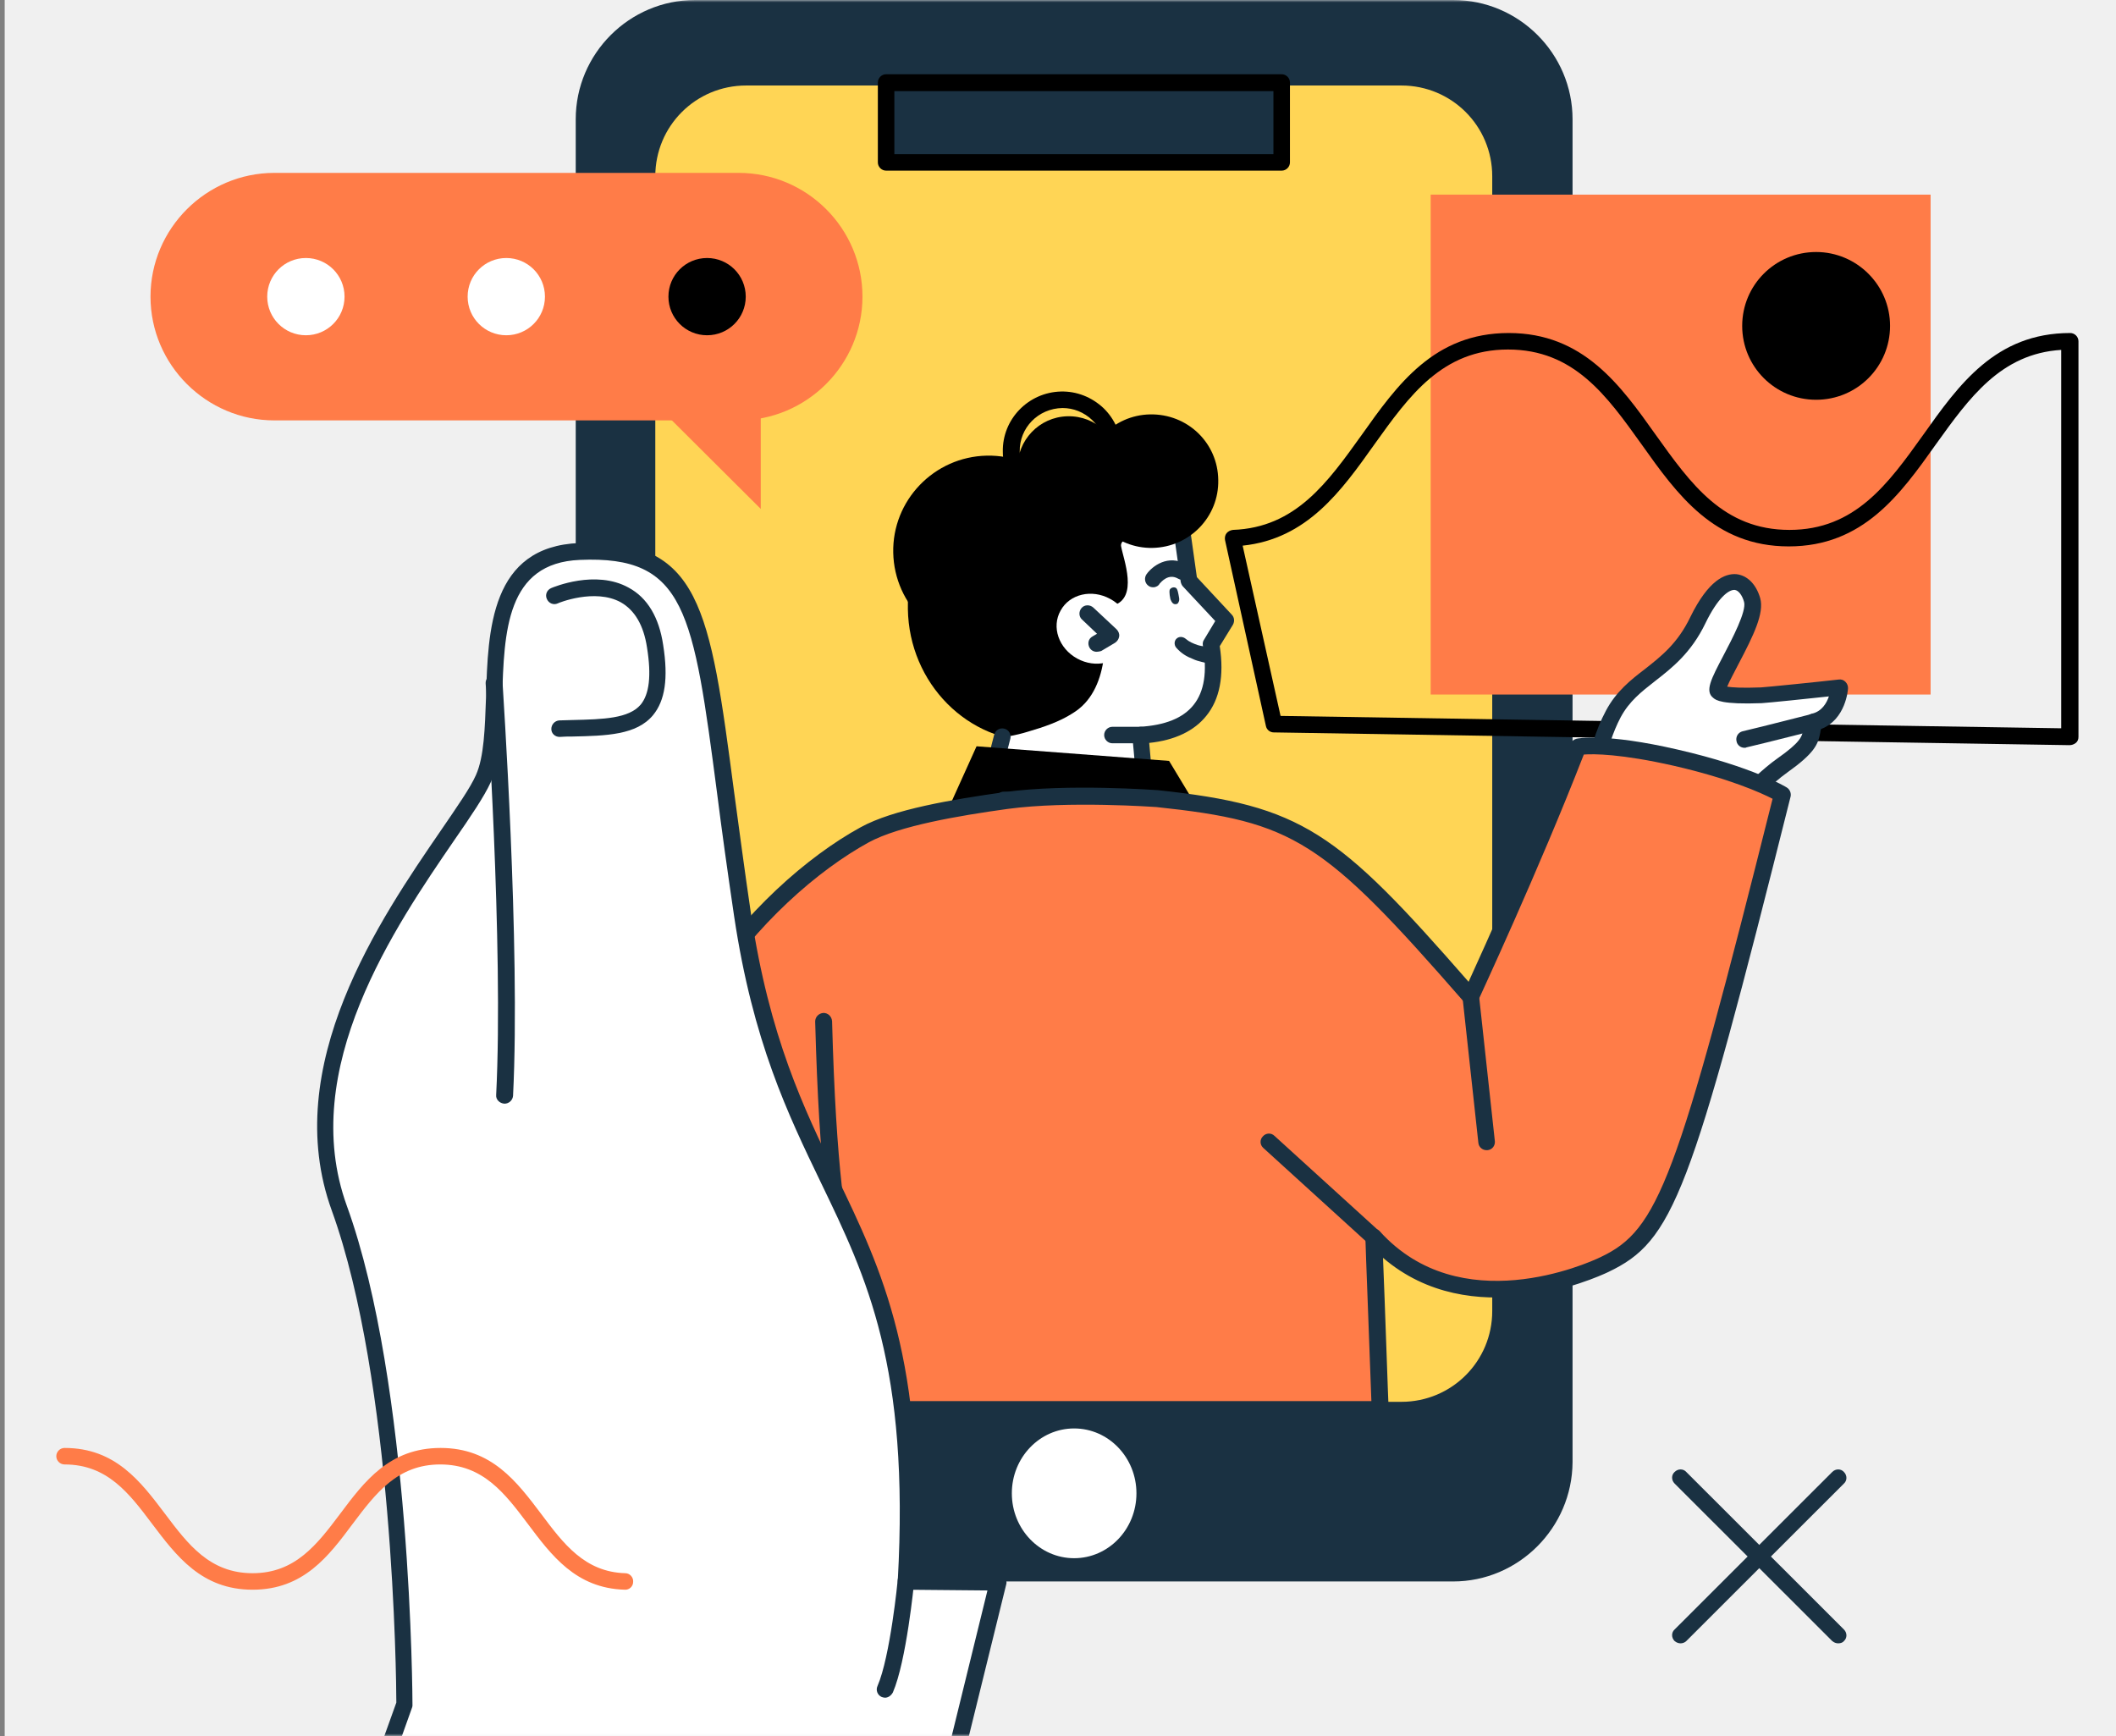
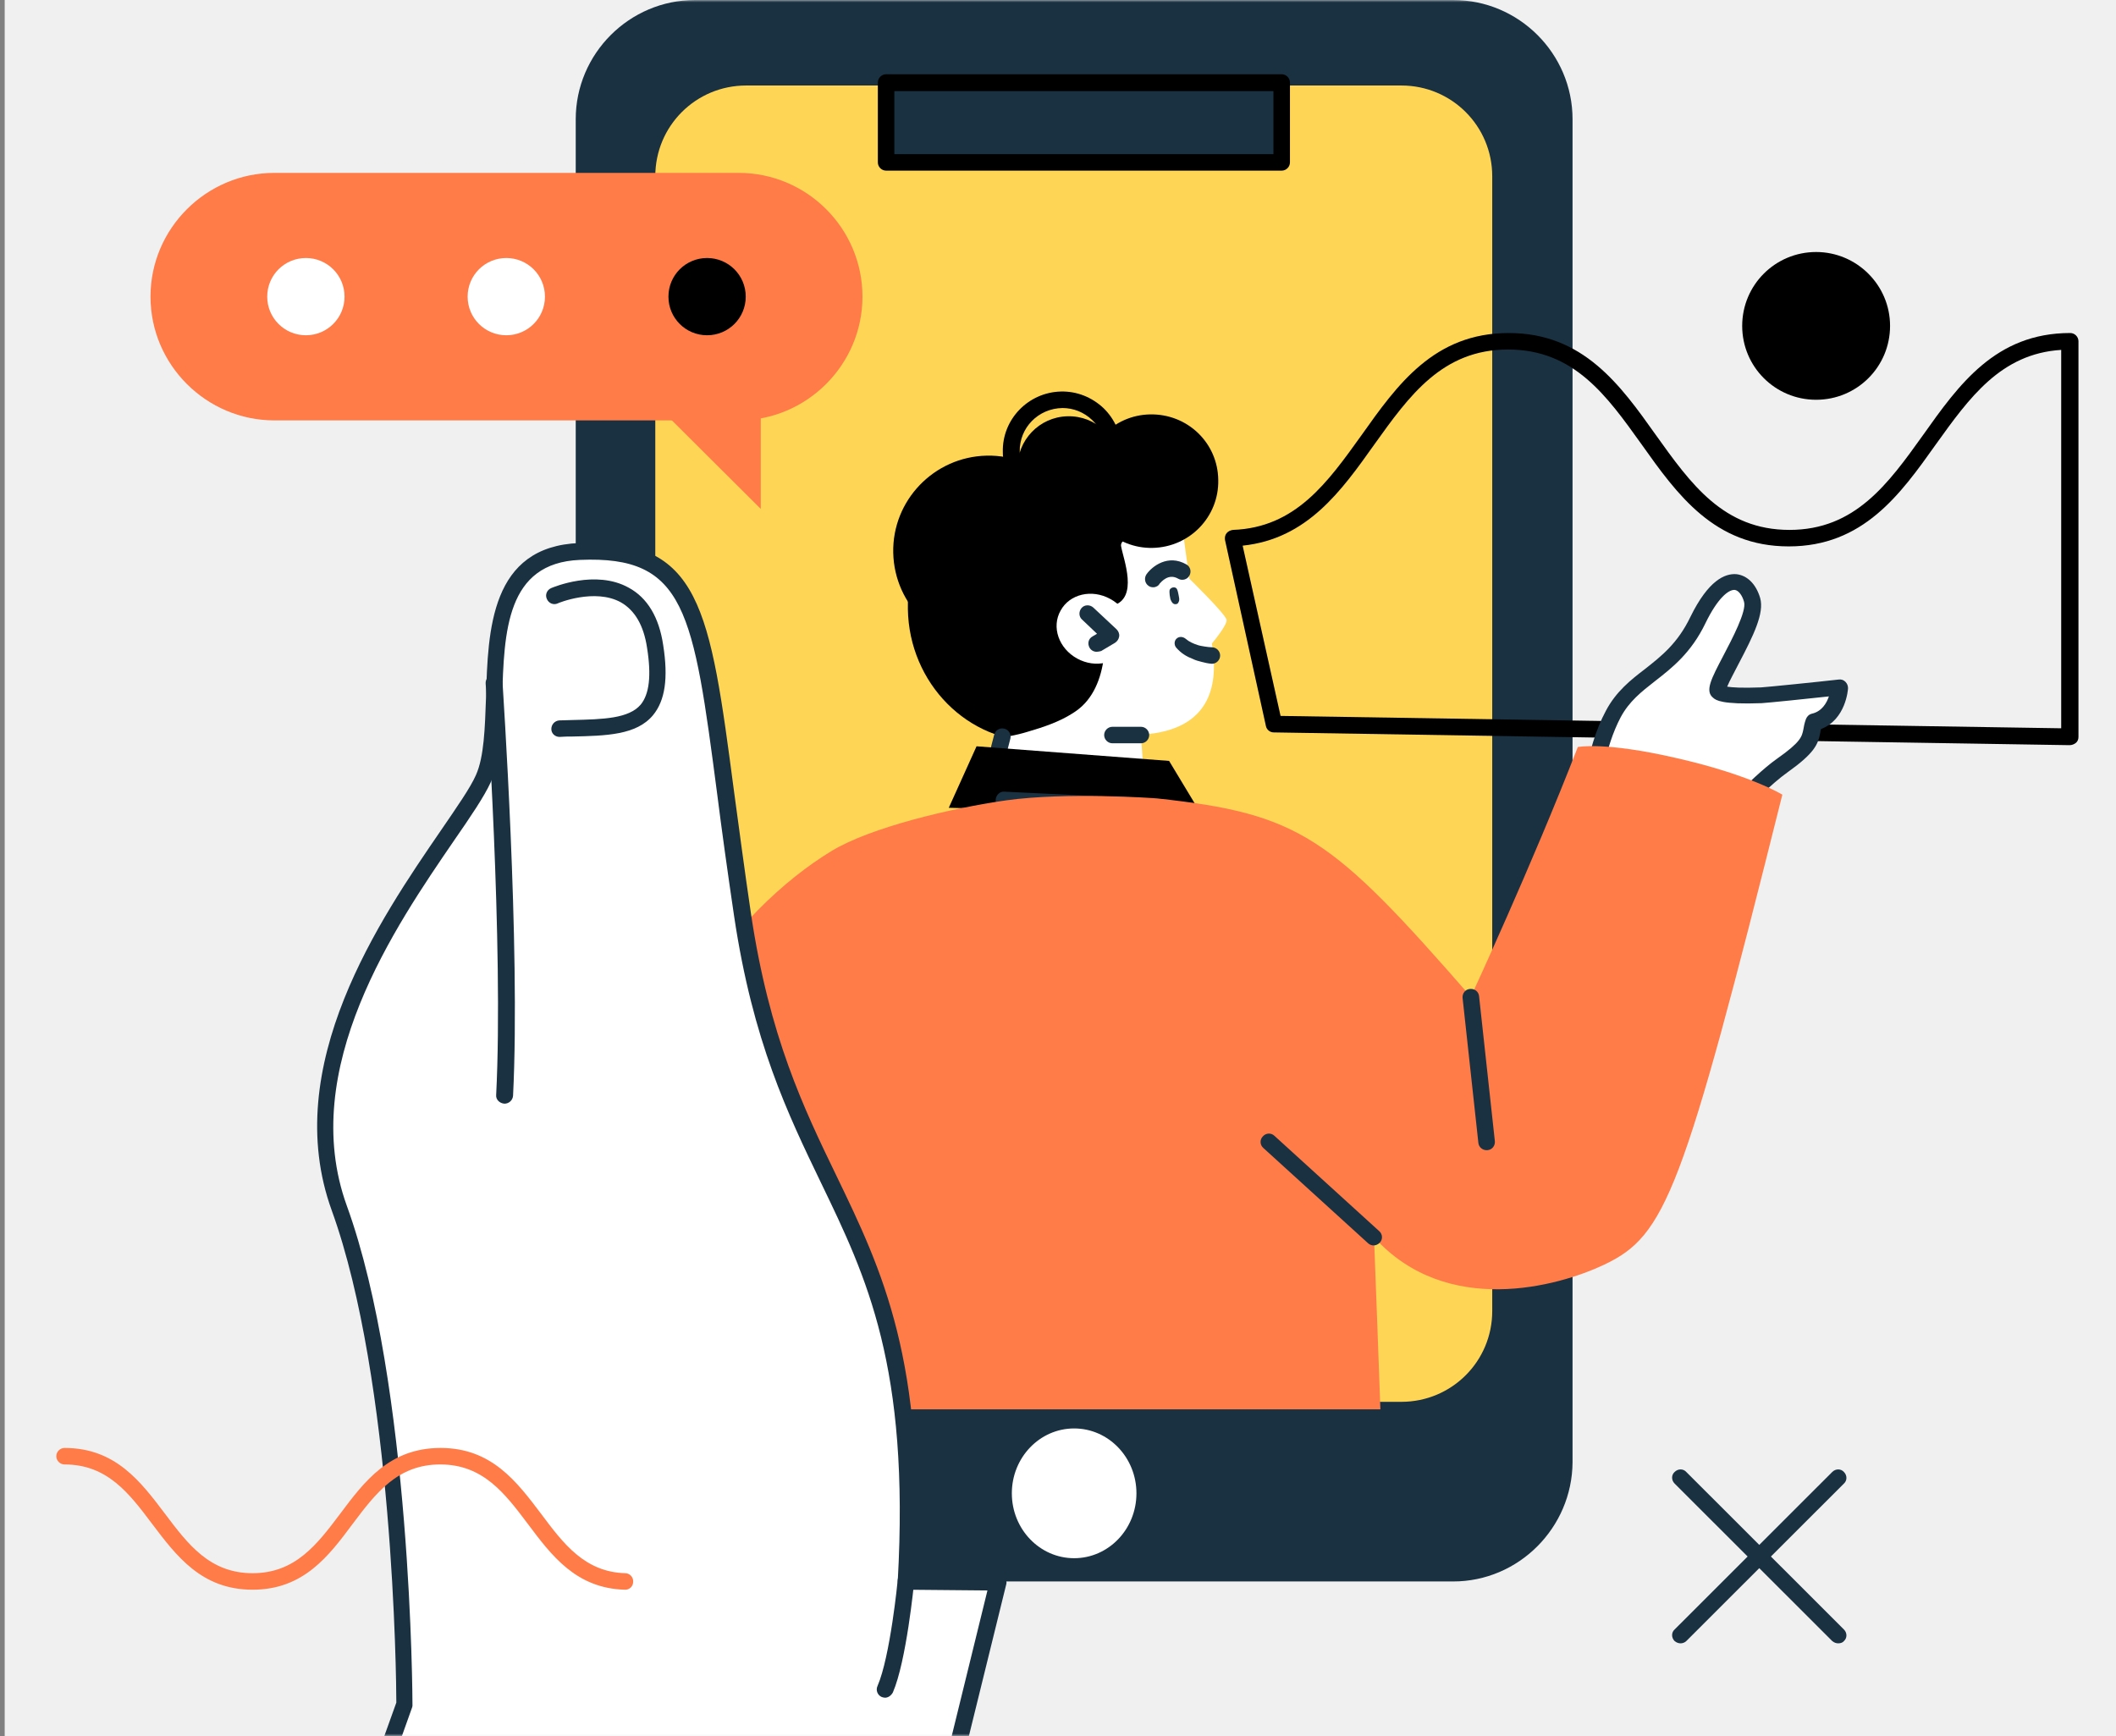
<svg xmlns="http://www.w3.org/2000/svg" xmlns:xlink="http://www.w3.org/1999/xlink" width="451px" height="370px" viewBox="0 0 451 370" version="1.1">
  <rect x="0" y="0" width="451" height="370" fill="#808080" stroke="none" />
  <title>Brand Design</title>
  <defs>
    <rect id="path-1" x="0" y="0" width="450" height="370" />
  </defs>
  <g id="Page-1" stroke="none" stroke-width="1" fill="none" fill-rule="evenodd">
    <g id="XD-Page-V4-Copy" transform="translate(-1454, -836)">
      <g id="XD-Packages" transform="translate(235, 836)">
        <g id="Brand-Design" transform="translate(1219, 0)">
          <g id="2" transform="translate(1, 0)">
            <mask id="mask-2" fill="white">
              <use xlink:href="#path-1" />
            </mask>
            <use id="Mask" fill="#F0F0F0" xlink:href="#path-1" />
            <g id="Group" mask="url(#mask-2)">
              <g transform="translate(11, 0)">
                <g id="Group" stroke-width="1" fill="none" fill-rule="evenodd" transform="translate(110.71, 0)">
                  <path d="M187.023,337.062 L25.438,337.062 C11.439,337.062 0,325.632 0,311.644 L0,25.418 C0,11.43 11.439,0 25.438,0 L187.023,0 C201.021,0 212.46,11.43 212.46,25.418 L212.46,311.644 C212.38,325.632 200.941,337.062 187.023,337.062 Z" id="Path" fill="#1A3142" fill-rule="nonzero" />
                  <path d="M16.958,279.433 L16.958,37.567 C16.958,26.856 25.598,18.224 36.317,18.224 L175.984,18.224 C186.703,18.224 195.342,26.856 195.342,37.567 L195.342,279.433 C195.342,290.143 186.703,298.776 175.984,298.776 L36.317,298.776 C25.678,298.855 16.958,290.143 16.958,279.433 Z" id="Path" fill="#FFD555" fill-rule="nonzero" />
                  <ellipse id="Oval" fill="#FFFFFF" fill-rule="nonzero" cx="106.23" cy="318.278" rx="13.279" ry="13.828" />
                </g>
                <g id="Group" stroke-width="1" fill="none" fill-rule="evenodd" transform="translate(249.068, 41.483)">
-                   <rect id="Rectangle" fill="#FF7C48" fill-rule="nonzero" x="43.865" y="0" width="106.55" height="106.546" />
                  <path d="M180.012,117.336 C180.012,117.336 10.428,114.619 10.428,114.619 C9.628,114.619 8.908,114.059 8.748,113.26 L0.029,73.615 C-0.051,73.135 0.029,72.576 0.349,72.176 C0.669,71.776 1.149,71.537 1.709,71.457 C15.067,70.977 21.867,61.386 29.146,51.235 C36.745,40.524 44.585,29.494 60.503,29.494 C76.342,29.494 84.261,40.524 91.86,51.235 C99.3,61.625 106.259,71.457 120.338,71.457 C134.336,71.457 141.376,61.625 148.815,51.235 C156.414,40.524 164.254,29.494 180.172,29.494 C181.132,29.494 181.932,30.293 181.932,31.252 L181.932,115.578 C181.932,116.057 181.772,116.537 181.372,116.857 C180.972,117.176 180.492,117.336 180.012,117.336 Z M11.868,111.102 L178.252,113.739 L178.252,33.091 C165.374,33.89 158.654,43.322 151.535,53.233 C143.935,63.943 136.016,74.974 120.178,74.974 C104.339,74.974 96.42,63.943 88.821,53.233 C81.381,42.842 74.422,33.011 60.343,33.011 C46.345,33.011 39.305,42.842 31.866,53.233 C24.827,63.144 17.547,73.375 3.789,74.814 L11.868,111.102 Z" id="Shape" fill="#000000" fill-rule="nonzero" />
                  <path d="M141.776,27.975 C141.776,36.688 134.736,43.721 126.017,43.721 C117.298,43.721 110.259,36.688 110.259,27.975 C110.259,19.263 117.298,12.229 126.017,12.229 C134.656,12.229 141.776,19.263 141.776,27.975 Z" id="Path" fill="#000000" fill-rule="nonzero" />
                </g>
                <path d="M236.458,128.766 C236.778,144.672 224.699,157.78 209.501,158.02 C194.302,158.34 181.743,145.631 181.503,129.805 C181.183,113.899 193.262,100.791 208.461,100.551 C223.579,100.231 236.138,112.86 236.458,128.766 Z" id="Path" fill="#000000" fill-rule="nonzero" />
                <path d="M226.619,99.352 C226.699,105.347 221.979,110.302 215.98,110.462 C209.981,110.542 205.021,105.826 204.861,99.832 C204.781,93.837 209.501,88.881 215.5,88.721 C221.579,88.562 226.539,93.277 226.619,99.352 Z" id="Path" fill="#000000" fill-rule="nonzero" />
                <path d="M214.38,108.704 C211.1,108.704 207.981,107.425 205.581,105.187 C203.181,102.869 201.741,99.672 201.741,96.315 C201.581,89.361 207.181,83.606 214.14,83.446 C217.5,83.366 220.7,84.645 223.179,86.963 C225.579,89.281 227.019,92.478 227.019,95.835 C227.179,102.789 221.579,108.544 214.62,108.704 C214.54,108.704 214.46,108.704 214.38,108.704 Z M214.46,86.963 C209.261,87.043 205.261,91.199 205.341,96.235 C205.421,98.633 206.381,100.951 208.141,102.629 C209.901,104.308 212.22,105.187 214.62,105.187 C219.66,105.107 223.659,100.951 223.579,95.915 C223.499,93.517 222.539,91.199 220.78,89.521 C219.02,87.842 216.78,86.963 214.46,86.963 Z" id="Shape" fill="#000000" fill-rule="nonzero" />
                <path d="M219.02,117.016 C219.26,128.207 210.3,137.478 199.102,137.718 C187.903,137.958 178.623,129.006 178.383,117.816 C178.143,106.626 187.103,97.354 198.302,97.114 C209.501,96.874 218.78,105.826 219.02,117.016 Z" id="Path" fill="#000000" fill-rule="nonzero" />
                <path d="M197.422,173.446 L201.661,157.061 C201.661,157.141 203.101,156.901 203.181,156.901 C204.461,156.661 205.821,156.342 207.101,155.942 C210.38,154.983 213.74,153.864 216.62,152.025 C216.86,151.866 217.1,151.706 217.34,151.546 C221.019,148.988 222.699,144.592 223.259,140.196 C222.859,140.116 222.459,139.956 222.059,139.796 C212.06,135.64 215.1,129.565 218.86,127.407 C220.54,126.448 222.699,127.088 225.179,129.086 C230.779,127.487 227.419,119.175 226.939,116.377 C226.859,115.817 227.259,115.258 227.819,115.098 C230.139,114.619 235.658,113.579 237.818,113.42 C238.378,113.42 238.778,113.34 239.178,113.34 C239.658,113.34 240.138,113.659 240.218,114.059 L241.498,123.331 C241.498,123.331 248.937,130.604 249.417,132.043 C249.737,133.082 246.297,137.159 246.297,137.159 C247.657,145.152 246.697,155.702 231.179,156.581 L232.378,174.406 L197.422,173.446 Z" id="Path" fill="#FFFFFF" fill-rule="nonzero" />
-                 <path d="M232.218,170.729 C231.339,170.729 230.539,170.01 230.459,169.13 L229.339,156.821 C229.259,156.342 229.419,155.862 229.739,155.542 C230.059,155.143 230.539,154.983 230.939,154.903 C236.298,154.583 240.138,153.065 242.378,150.267 C244.697,147.39 245.337,143.153 244.377,137.558 C244.297,137.159 244.377,136.679 244.617,136.359 L247.017,132.363 L240.138,125.009 C239.898,124.77 239.738,124.37 239.658,124.05 L238.378,115.018 C237.738,114.778 237.258,114.219 237.178,113.5 C237.098,112.54 237.818,111.661 238.858,111.661 C240.218,111.581 241.338,112.381 241.738,113.659 C241.738,113.739 241.818,113.819 241.818,113.899 L243.097,123.011 L250.537,131.004 C251.097,131.564 251.177,132.443 250.777,133.162 L247.977,137.718 C248.937,144.033 247.977,149.068 245.097,152.585 C242.537,155.782 238.378,157.78 232.938,158.34 L233.898,168.891 C233.978,169.85 233.258,170.729 232.298,170.809 C232.378,170.729 232.298,170.729 232.218,170.729 Z" id="Path" fill="#1A3142" fill-rule="nonzero" />
                <path d="M197.422,175.205 C197.262,175.205 197.102,175.205 196.942,175.125 C195.982,174.885 195.422,173.926 195.662,172.967 L199.901,156.581 C200.141,155.622 201.101,155.063 202.061,155.303 C203.021,155.542 203.581,156.501 203.341,157.461 L199.102,173.846 C198.942,174.725 198.222,175.205 197.422,175.205 Z" id="Path" fill="#1A3142" fill-rule="nonzero" />
                <path d="M233.818,125.169 C233.418,125.169 233.098,125.089 232.778,124.85 C231.978,124.29 231.818,123.171 232.378,122.372 C233.578,120.693 236.938,118.056 240.858,120.294 C241.738,120.773 241.978,121.892 241.498,122.691 C241.018,123.571 239.898,123.81 239.098,123.331 C237.018,122.132 235.498,124.05 235.178,124.37 C234.938,124.85 234.378,125.169 233.818,125.169 Z" id="Path" fill="#1A3142" fill-rule="nonzero" />
                <path d="M237.418,127.487 C237.338,127.088 237.258,126.608 237.258,126.208 C237.258,126.048 237.258,125.809 237.338,125.649 C237.658,125.089 238.618,125.009 238.858,125.569 C239.018,125.889 239.098,126.288 239.178,126.688 C239.258,127.247 239.498,127.807 239.178,128.366 C239.098,128.606 238.858,128.766 238.618,128.766 C238.058,128.846 237.738,128.366 237.578,127.967 C237.498,127.807 237.418,127.647 237.418,127.487 Z" id="Path" fill="#1A3142" fill-rule="nonzero" />
                <path d="M240.778,136.199 C241.418,136.759 242.298,137.159 243.257,137.478 C243.737,137.638 244.297,137.718 244.777,137.798 C245.257,137.878 245.897,137.958 246.297,137.958 C247.257,137.958 248.057,138.757 248.057,139.716 C248.057,140.675 247.257,141.475 246.297,141.475 C245.337,141.395 244.777,141.235 244.137,141.075 C243.497,140.915 242.857,140.755 242.218,140.436 C240.938,139.956 239.738,139.237 238.698,138.038 C238.218,137.478 238.218,136.519 238.858,136.04 C239.338,135.64 240.138,135.64 240.778,136.199 L240.778,136.199 Z" id="Path" fill="#1A3142" fill-rule="nonzero" />
                <path d="M247.657,102.309 C247.817,110.143 241.578,116.617 233.658,116.777 C225.819,116.937 219.34,110.702 219.18,102.789 C219.02,94.956 225.259,88.482 233.098,88.322 C241.098,88.162 247.577,94.396 247.657,102.309 Z" id="Path" fill="#000000" fill-rule="nonzero" />
                <path d="M228.139,137.878 C226.219,141.395 221.499,142.514 217.58,140.356 C213.66,138.198 212.06,133.642 214.06,130.125 C215.98,126.608 220.7,125.489 224.619,127.647 C228.539,129.725 230.139,134.361 228.139,137.878 Z" id="Path" fill="#FFFFFF" fill-rule="nonzero" />
                <path d="M221.739,138.917 C221.099,138.917 220.54,138.597 220.22,138.038 C219.74,137.159 219.98,136.12 220.86,135.64 L221.819,135.08 L218.62,132.043 C217.9,131.404 217.9,130.285 218.54,129.565 C219.18,128.846 220.3,128.846 221.019,129.485 L225.979,134.121 C226.379,134.521 226.619,135.08 226.539,135.64 C226.459,136.199 226.139,136.679 225.659,136.999 L222.699,138.757 C222.379,138.837 222.059,138.917 221.739,138.917 Z" id="Path" fill="#1A3142" fill-rule="nonzero" />
                <path d="M231.179,158.42 C231.179,158.42 225.099,158.42 225.099,158.42 C224.139,158.42 223.339,157.62 223.339,156.661 C223.339,155.702 224.139,154.903 225.099,154.903 C225.099,154.903 231.179,154.903 231.179,154.903 C232.138,154.903 232.938,155.702 232.938,156.661 C232.938,157.62 232.138,158.42 231.179,158.42 Z" id="Path" fill="#1A3142" fill-rule="nonzero" />
                <polygon id="Path" fill="#000000" fill-rule="nonzero" points="243.977 173.446 237.178 162.176 196.142 159.059 190.222 172.168" />
                <g id="Group" stroke-width="1" fill="none" fill-rule="evenodd" transform="translate(344.388, 313.183)">
                  <path d="M35.417,37.067 C34.937,37.067 34.537,36.907 34.137,36.588 L0.54,3.017 C-0.18,2.298 -0.18,1.179 0.54,0.54 C1.26,-0.18 2.38,-0.18 3.02,0.54 L36.617,34.11 C37.337,34.829 37.337,35.948 36.617,36.588 C36.377,36.907 35.897,37.067 35.417,37.067 Z" id="Path" fill="#1A3142" fill-rule="nonzero" />
                  <path d="M1.82,37.067 C1.34,37.067 0.94,36.907 0.54,36.588 C-0.18,35.868 -0.18,34.749 0.54,34.11 L34.137,0.54 C34.857,-0.18 35.977,-0.18 36.617,0.54 C37.337,1.259 37.337,2.378 36.617,3.017 L3.02,36.588 C2.7,36.907 2.22,37.067 1.82,37.067 Z" id="Path" fill="#1A3142" fill-rule="nonzero" />
                </g>
                <path d="M236.858,173.926 C236.778,173.926 201.901,172.248 201.901,172.248 C200.941,172.168 200.141,171.368 200.221,170.409 C200.301,169.45 201.101,168.651 202.061,168.731 L236.938,170.409 C237.898,170.489 238.698,171.288 238.618,172.248 C238.538,173.207 237.818,173.926 236.858,173.926 Z" id="Path" fill="#1A3142" fill-rule="nonzero" />
                <g id="Group" stroke-width="1" fill="none" fill-rule="evenodd" transform="translate(325.25, 122.36)">
                  <path d="M24.638,9.843 C29.917,-1.187 34.797,0.811 36.157,5.606 C37.517,10.402 27.437,23.91 29.037,25.189 C30.077,26.068 34.957,25.988 38.156,25.909 C39.916,25.829 54.395,24.23 54.395,24.23 C54.395,24.23 53.915,29.985 49.355,31.584 C48.156,34.701 49.995,35.58 42.556,40.855 C35.997,45.491 24.238,58.999 24.238,58.999 L1.76,48.928 C1.76,48.928 2.16,38.218 6.639,29.905 C11.039,21.592 19.278,20.873 24.638,9.843 Z" id="Path" fill="#FFFFFF" fill-rule="nonzero" />
                  <path d="M24.238,60.758 C23.998,60.758 23.758,60.678 23.518,60.598 L1.04,50.527 C0.4,50.207 0,49.568 0,48.848 C0,48.369 0.48,37.578 5.04,29.106 C7.199,25.029 10.319,22.551 13.359,20.234 C16.798,17.516 20.318,14.798 23.038,9.123 C26.878,1.29 30.397,-0.148 32.797,0.011 C35.117,0.251 37.037,2.09 37.916,5.127 C38.796,8.324 36.557,12.96 33.277,19.194 C32.477,20.793 31.357,22.791 30.877,23.99 C31.837,24.15 33.917,24.31 38.076,24.15 C39.436,24.07 50.475,22.951 54.635,22.472 C55.195,22.392 55.675,22.551 56.075,22.951 C56.475,23.351 56.635,23.83 56.635,24.31 C56.635,24.63 56.155,31.024 50.875,33.022 C50.795,33.342 50.715,33.582 50.715,33.822 C50.235,36.299 49.515,38.138 43.676,42.294 C37.357,46.77 25.758,60.038 25.678,60.198 C25.198,60.518 24.718,60.758 24.238,60.758 Z M3.6,47.729 L23.758,56.761 C26.638,53.564 35.837,43.333 41.516,39.337 C46.636,35.74 46.796,34.621 47.116,33.102 C47.196,32.543 47.356,31.743 47.676,30.864 C47.916,30.305 48.316,29.905 48.955,29.745 C51.035,29.266 52.075,27.507 52.555,26.068 C48.236,26.548 39.596,27.427 38.236,27.507 C29.677,27.827 28.477,26.868 27.917,26.388 C26.078,24.949 27.437,22.392 30.077,17.356 C31.917,13.839 35.037,7.924 34.477,5.926 C34.077,4.487 33.277,3.448 32.477,3.368 C31.197,3.289 28.877,5.047 26.238,10.482 C23.198,16.797 19.118,19.994 15.519,22.791 C12.559,25.109 9.999,27.107 8.159,30.544 C4.8,36.939 3.84,44.852 3.6,47.729 Z" id="Shape" fill="#1A3142" fill-rule="nonzero" />
                </g>
                <path d="M356.527,189.272 C356.367,190.711 357.407,191.91 358.847,192.07 C360.287,192.23 361.486,191.191 361.646,189.752 C361.806,188.313 360.767,187.114 359.327,186.955 C357.887,186.875 356.607,187.834 356.527,189.272 Z" id="Path" fill="#FCFFFF" fill-rule="nonzero" />
                <g id="Group" stroke-width="1" fill="none" fill-rule="evenodd" transform="translate(20.078, 36.847)">
                  <path d="M26.398,52.753 L125.348,52.753 C139.827,52.753 151.746,40.924 151.746,26.377 C151.746,11.83 139.907,0 125.348,0 L26.398,0 C11.919,0 0,11.83 0,26.377 C0,40.924 11.919,52.753 26.398,52.753 Z" id="Path" fill="#FF7C48" fill-rule="nonzero" />
                  <path d="M67.594,26.377 C67.594,30.933 71.273,34.609 75.833,34.609 C80.393,34.609 84.072,30.933 84.072,26.377 C84.072,21.821 80.393,18.144 75.833,18.144 C71.273,18.144 67.594,21.821 67.594,26.377 Z" id="Path" fill="#FFFFFF" fill-rule="nonzero" />
                  <path d="M110.39,26.377 C110.39,30.933 114.069,34.609 118.629,34.609 C123.189,34.609 126.868,30.933 126.868,26.377 C126.868,21.821 123.189,18.144 118.629,18.144 C114.069,18.144 110.39,21.821 110.39,26.377 Z" id="Path" fill="#000000" fill-rule="nonzero" />
                  <path d="M24.878,26.377 C24.878,30.933 28.557,34.609 33.117,34.609 C37.677,34.609 41.356,30.933 41.356,26.377 C41.356,21.821 37.677,18.144 33.117,18.144 C28.557,18.144 24.878,21.821 24.878,26.377 Z" id="Path" fill="#FFFFFF" fill-rule="nonzero" />
                  <polygon id="Path" fill="#FF7C48" fill-rule="nonzero" points="130.068 50.755 130.068 71.617 104.07 45.72" />
                </g>
                <path d="M345.168,161.537 C329.889,158.02 324.29,159.219 324.29,159.219 C314.451,184.557 301.492,212.452 301.492,212.452 C271.735,178.322 265.095,173.446 234.618,170.169 C233.738,170.089 215.34,168.811 202.541,170.569 C190.702,172.248 173.584,176.324 165.265,181.359 C145.107,193.589 118.229,224.921 125.988,266.964 C128.308,279.672 155.586,279.992 169.984,279.273 C170.064,279.593 170.064,279.912 170.144,280.232 C170.784,284.388 170.864,292.861 170.944,300.374 L282.214,300.374 C282.214,300.374 280.934,265.045 280.854,263.687 C296.293,280.791 320.05,274.237 329.969,269.521 C343.008,263.287 346.608,254.495 367.886,169.37 C367.886,169.37 361.086,165.134 345.168,161.537 Z" id="Path" fill="#FF7C48" fill-rule="nonzero" />
                <path d="M280.774,265.445 C280.374,265.445 279.894,265.285 279.574,264.965 L257.256,244.663 C256.536,244.024 256.456,242.905 257.176,242.186 C257.816,241.466 258.936,241.386 259.656,242.106 L281.974,262.408 C282.694,263.047 282.774,264.166 282.054,264.886 C281.734,265.205 281.254,265.445 280.774,265.445 Z" id="Path" fill="#1A3142" fill-rule="nonzero" />
                <path d="M304.852,245.143 C303.972,245.143 303.172,244.504 303.092,243.544 L299.732,212.692 C299.652,211.733 300.292,210.853 301.332,210.773 C302.292,210.694 303.172,211.333 303.252,212.372 L306.612,243.225 C306.692,244.184 306.052,245.063 305.012,245.143 C304.932,245.143 304.932,245.143 304.852,245.143 Z" id="Path" fill="#1A3142" fill-rule="nonzero" />
-                 <path d="M282.134,302.133 L170.864,302.133 C169.904,302.133 169.104,301.333 169.104,300.374 C169.104,294.859 169.024,286.866 168.544,282.15 C160.465,282.71 127.268,284.069 124.148,267.283 C116.229,224.282 148.946,188.633 171.424,176.324 C178.383,172.487 190.862,170.409 202.221,168.811 C215.58,166.972 234.618,168.411 234.778,168.411 C265.575,171.688 273.015,177.203 301.012,209.255 C304.372,201.901 314.611,179.201 322.69,158.58 C322.93,158.02 323.41,157.62 323.97,157.461 C324.21,157.381 330.129,156.182 345.648,159.779 C361.646,163.455 368.606,167.692 368.846,167.851 C369.486,168.251 369.806,169.05 369.646,169.77 C348.288,254.974 344.688,264.486 330.769,271.12 C327.73,272.559 301.572,284.228 282.774,268.083 C283.174,277.674 283.894,299.255 283.974,300.374 C283.974,300.854 283.814,301.333 283.494,301.653 C283.094,301.973 282.614,302.133 282.134,302.133 Z M172.624,298.616 L280.294,298.616 C280.054,291.342 279.014,264.965 279.014,263.767 C279.014,263.047 279.414,262.328 280.134,262.008 C280.854,261.688 281.654,261.928 282.134,262.488 C299.252,281.351 326.21,269.362 329.169,267.923 C341.488,262.088 345.328,251.937 365.806,170.249 C363.326,168.97 356.607,165.933 344.768,163.216 C333.489,160.658 327.65,160.658 325.57,160.818 C315.891,185.676 303.172,212.932 303.092,213.171 C302.852,213.731 302.292,214.13 301.732,214.21 C301.172,214.29 300.532,214.051 300.132,213.651 C269.895,178.962 263.816,175.125 234.458,172.008 C234.298,172.008 215.74,170.649 202.781,172.407 C192.382,173.846 179.663,176.004 173.184,179.521 C151.586,191.351 120.069,225.56 127.668,266.724 C129.908,278.953 155.986,279.593 168.064,278.713 C167.664,276.315 167.264,274.157 166.785,271.839 C164.705,261.289 162.625,250.338 161.745,217.727 C161.745,216.768 162.465,215.969 163.505,215.889 C164.465,215.889 165.265,216.608 165.345,217.647 C166.225,250.019 168.304,260.809 170.304,271.2 C170.864,274.077 171.424,276.875 171.904,280.072 C172.464,283.909 172.624,290.943 172.624,298.616 Z" id="Shape" fill="#1A3142" fill-rule="nonzero" />
                <g id="Group" stroke-width="1" fill="none" fill-rule="evenodd" transform="translate(55.597, 115.686)">
                  <path d="M18.556,247.432 C18.556,247.432 18.556,179.892 4.638,141.606 C-9.281,103.32 29.995,61.357 35.995,48.169 C41.994,34.98 26.956,3.168 55.833,1.65 C84.71,0.131 80.391,25.469 90.55,79.101 C102.549,142.565 129.746,142.245 125.427,221.135 L145.025,221.375 L135.186,261.34 L13.517,261.34 L18.556,247.432 Z" id="Path" fill="#FFFFFF" fill-rule="nonzero" />
                  <path d="M13.597,263.098 C13.437,263.098 13.197,263.098 13.037,263.018 C12.077,262.699 11.597,261.66 11.997,260.78 L16.877,247.192 C16.877,242.237 16.237,178.533 3.118,142.325 C-8.081,111.472 13.517,80.06 26.396,61.277 C29.835,56.241 32.635,52.245 33.835,49.527 C35.595,45.611 35.755,39.456 35.995,32.902 C36.395,18.595 36.955,0.77 55.913,0.051 C81.751,-0.988 83.67,13.719 88.87,53.124 C89.91,60.717 91.03,69.35 92.47,79.101 C96.389,105.318 103.669,120.425 110.708,134.972 C120.467,155.194 129.666,174.297 127.426,219.617 L145.185,219.777 C145.745,219.777 146.225,220.016 146.545,220.496 C146.865,220.896 147.025,221.455 146.865,222.015 L137.025,261.979 C136.786,262.938 135.826,263.498 134.866,263.258 C133.906,263.018 133.346,262.059 133.586,261.1 L142.865,223.294 L125.507,223.134 C125.027,223.134 124.547,222.894 124.227,222.574 C123.907,222.254 123.747,221.775 123.747,221.295 C126.306,175.576 117.107,156.553 107.428,136.49 C100.309,121.703 92.87,106.357 88.87,79.581 C87.43,69.829 86.23,61.197 85.27,53.604 C80.151,14.518 78.551,2.689 55.993,3.648 C40.314,4.287 39.835,18.914 39.435,33.142 C39.195,40.096 39.035,46.57 36.955,51.126 C35.595,54.083 32.795,58.24 29.196,63.435 C16.717,81.659 -4.241,112.112 6.318,141.286 C20.156,179.412 20.316,247.033 20.316,247.672 C20.316,247.912 20.316,248.072 20.236,248.231 L15.277,262.139 C14.957,262.619 14.317,263.098 13.597,263.098 Z" id="Path" fill="#1A3142" fill-rule="nonzero" />
                  <path d="M39.915,119.545 C38.875,119.465 38.075,118.666 38.155,117.707 C39.755,86.055 35.995,30.584 35.915,30.025 C35.835,29.065 36.555,28.186 37.595,28.106 C38.555,28.026 39.435,28.746 39.515,29.785 C39.515,30.344 43.354,86.055 41.754,117.867 C41.674,118.826 40.874,119.545 39.915,119.545 Z" id="Path" fill="#1A3142" fill-rule="nonzero" />
                  <path d="M121.027,246.153 C120.787,246.153 120.547,246.073 120.307,245.993 C119.427,245.594 119.027,244.555 119.427,243.675 C122.147,237.441 123.747,221.135 123.747,220.976 C123.827,220.016 124.707,219.297 125.667,219.377 C126.626,219.457 127.346,220.336 127.266,221.295 C127.186,222.015 125.587,238.4 122.707,245.034 C122.307,245.754 121.667,246.153 121.027,246.153 Z" id="Path" fill="#1A3142" fill-rule="nonzero" />
                </g>
                <path d="M41.836,338.82 C30.957,338.82 25.598,331.626 20.398,324.753 C15.519,318.278 10.879,312.124 1.76,312.124 C0.8,312.124 0,311.324 0,310.365 C0,309.406 0.8,308.607 1.76,308.607 C12.639,308.607 17.998,315.801 23.198,322.674 C28.077,329.149 32.717,335.303 41.836,335.303 C50.955,335.303 55.595,329.149 60.474,322.674 C65.674,315.721 71.033,308.607 81.912,308.607 C92.791,308.607 98.151,315.801 103.35,322.674 C108.07,328.989 112.63,335.063 121.269,335.303 C122.229,335.303 123.029,336.182 122.949,337.142 C122.949,338.101 122.149,338.9 121.109,338.82 C110.71,338.5 105.51,331.467 100.471,324.753 C95.591,318.278 90.952,312.124 81.832,312.124 C72.713,312.124 68.074,318.278 63.194,324.753 C58.075,331.626 52.715,338.82 41.836,338.82 Z" id="Path" fill="#FF7C48" fill-rule="nonzero" />
                <rect id="Rectangle" fill="#1A3142" fill-rule="nonzero" x="176.864" y="17.584" width="84.312" height="17.025" />
                <path d="M261.176,36.368 L176.864,36.368 C175.904,36.368 175.104,35.569 175.104,34.609 L175.104,17.584 C175.104,16.625 175.904,15.826 176.864,15.826 L261.176,15.826 C262.136,15.826 262.936,16.625 262.936,17.584 L262.936,34.609 C262.936,35.569 262.136,36.368 261.176,36.368 Z M178.623,32.851 L259.416,32.851 L259.416,19.423 L178.623,19.423 L178.623,32.851 Z" id="Shape" fill="#000000" fill-rule="nonzero" />
                <path d="M107.27,157.061 C106.31,157.061 105.51,156.342 105.51,155.382 C105.51,154.423 106.23,153.624 107.19,153.544 C108.15,153.544 109.03,153.464 109.91,153.464 C116.709,153.304 121.989,153.144 124.548,150.187 C126.388,147.949 126.868,144.033 125.908,138.038 C125.188,133.242 123.269,130.045 120.309,128.366 C114.789,125.329 106.95,128.526 106.87,128.606 C105.99,129.006 104.95,128.606 104.55,127.647 C104.15,126.768 104.55,125.729 105.51,125.329 C105.91,125.169 114.949,121.333 121.989,125.249 C125.988,127.407 128.468,131.564 129.348,137.478 C130.468,144.592 129.748,149.308 127.188,152.425 C123.669,156.661 117.269,156.821 109.91,156.981 C109.11,156.981 108.23,156.981 107.27,157.061 C107.27,157.061 107.27,157.061 107.27,157.061 Z" id="Path" fill="#1A3142" fill-rule="nonzero" />
-                 <path d="M359.807,159.379 C359.007,159.379 358.287,158.819 358.127,158.02 C357.887,157.061 358.447,156.102 359.407,155.862 C363.886,154.823 374.045,152.185 374.125,152.185 C375.085,151.946 376.045,152.505 376.285,153.464 C376.525,154.423 375.965,155.382 375.005,155.622 C374.925,155.622 364.686,158.26 360.207,159.299 C360.127,159.379 359.967,159.379 359.807,159.379 Z" id="Path" fill="#1A3142" fill-rule="nonzero" />
              </g>
            </g>
          </g>
        </g>
      </g>
    </g>
  </g>
</svg>